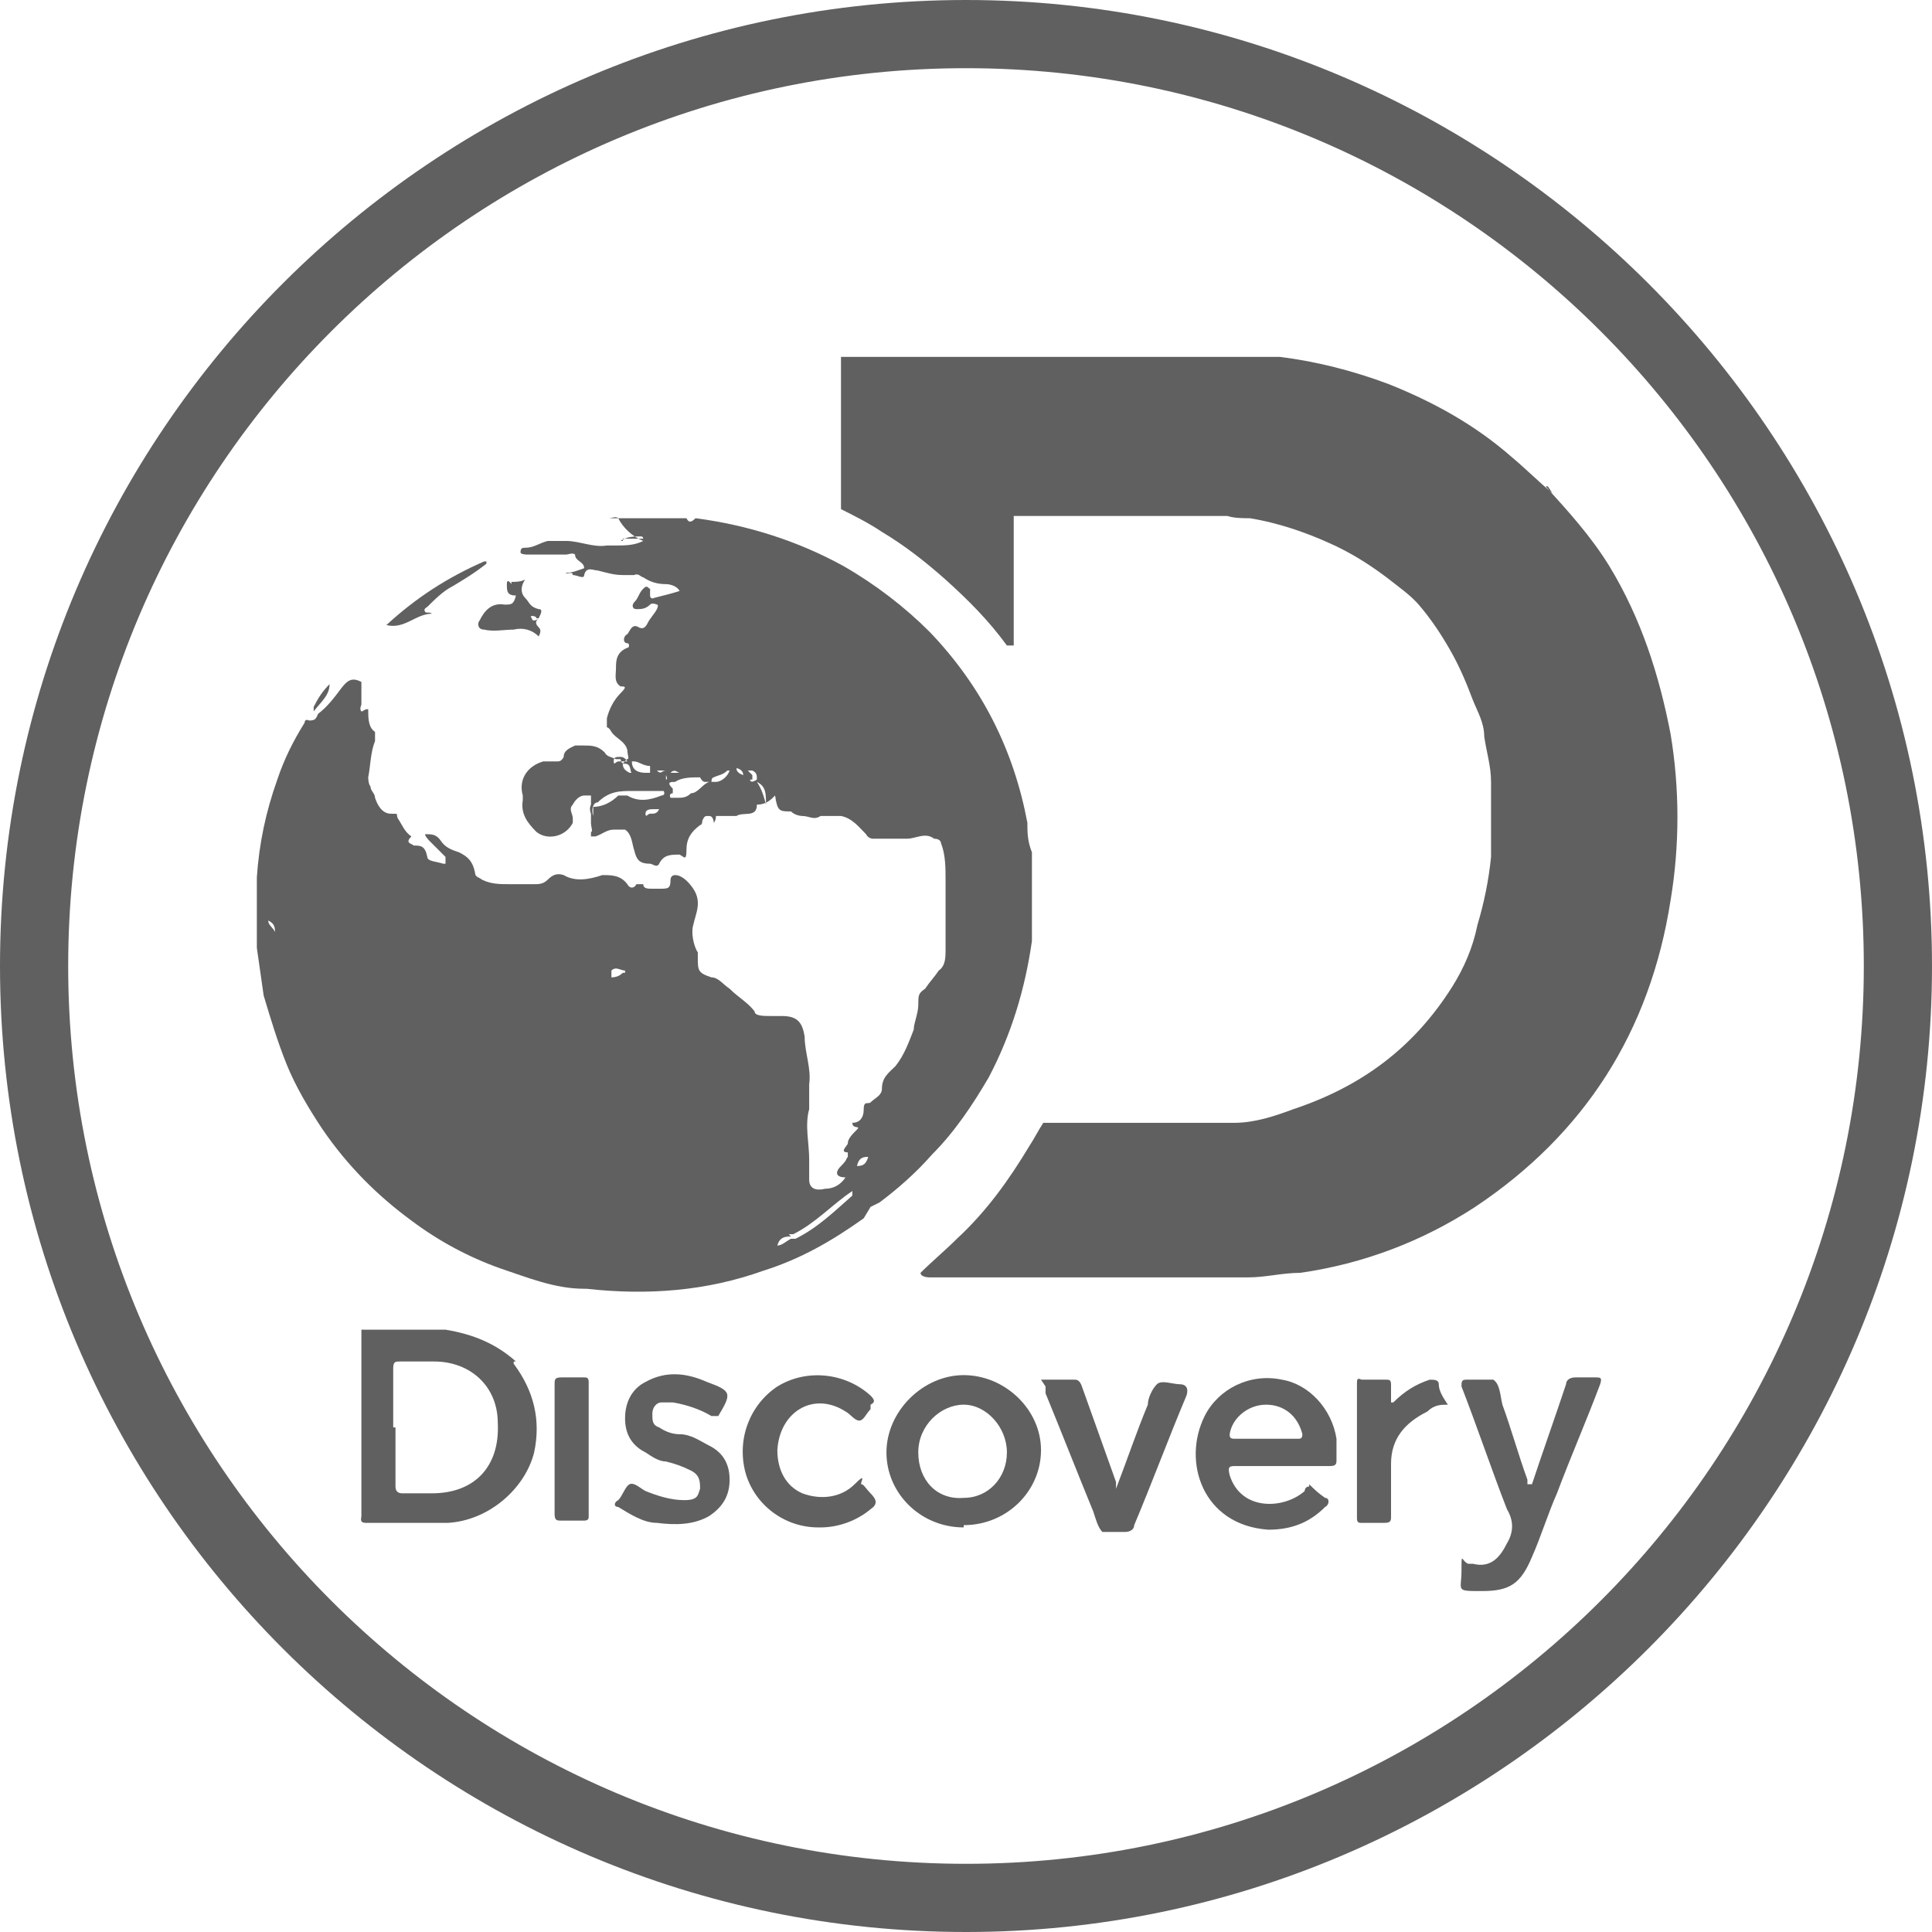
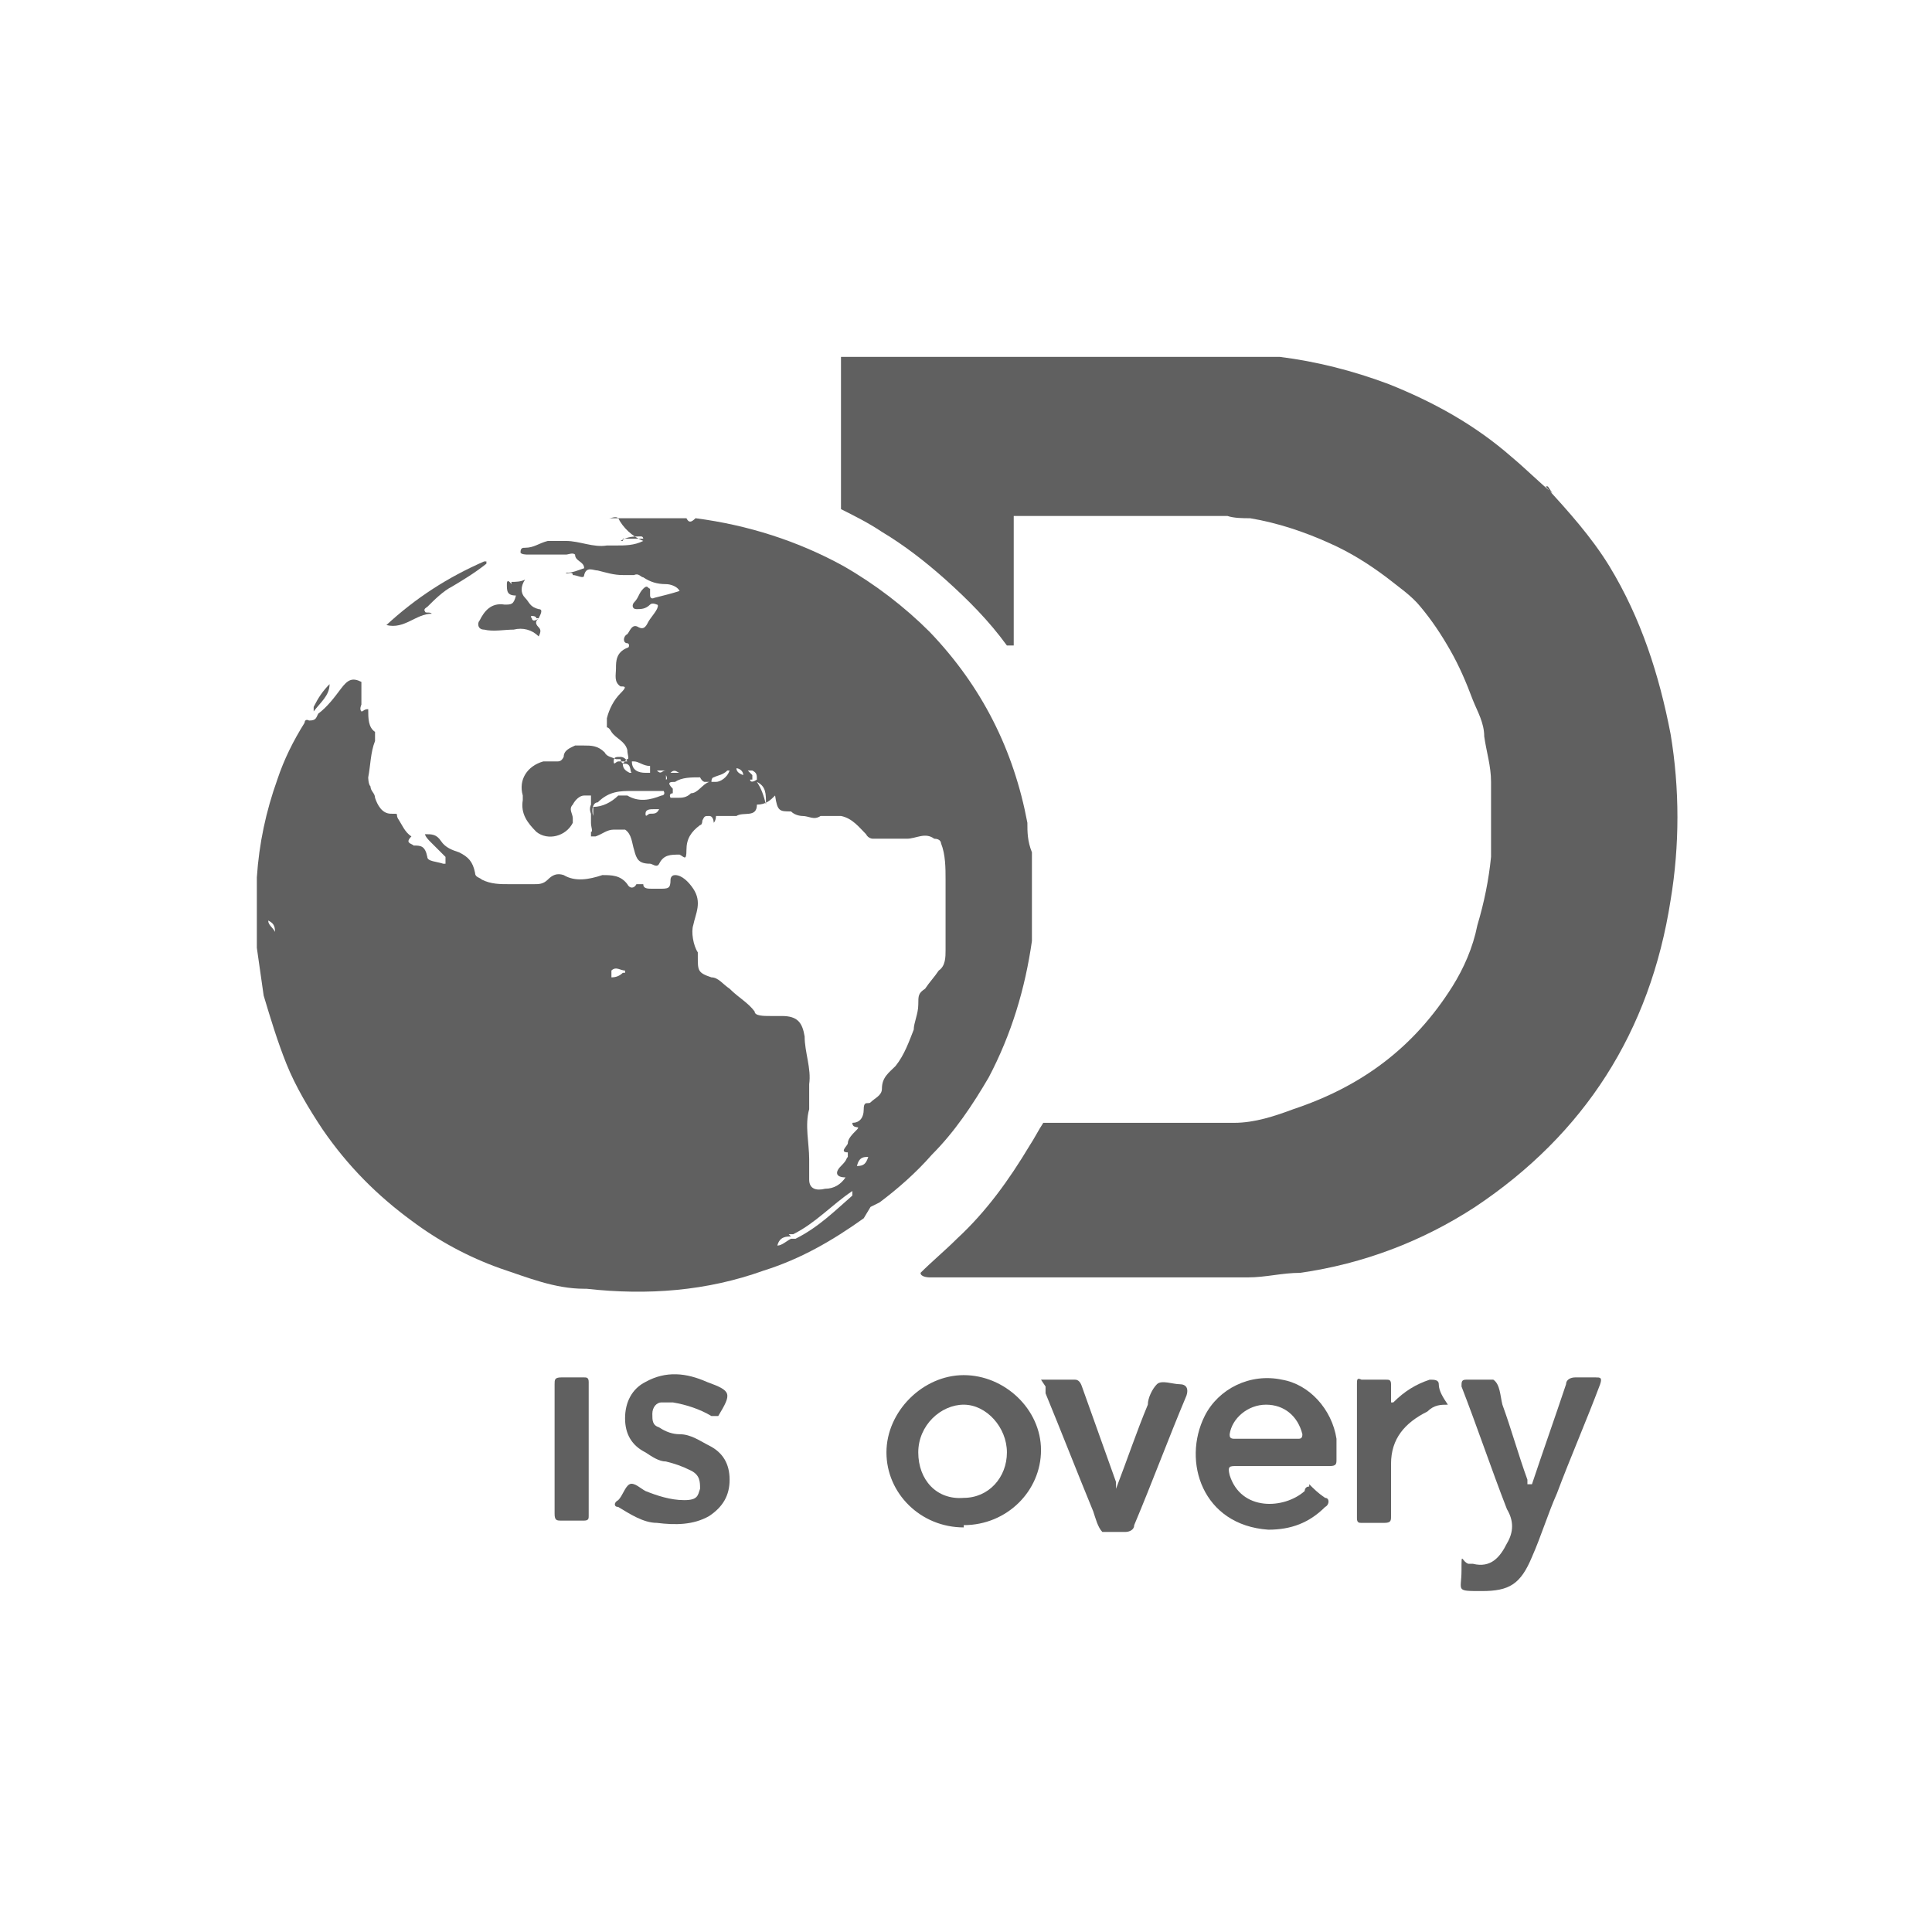
<svg xmlns="http://www.w3.org/2000/svg" id="Livello_1" data-name="Livello 1" version="1.1" viewBox="0 0 85 85">
  <defs>
    <style> .cls-1 { fill: #606060; stroke-width: 0px; } </style>
  </defs>
  <path class="cls-1" d="M84.7,42.9v-.8.8h0Z" />
  <path class="cls-1" d="M84.8,41.3v-.7h0v.7Z" />
  <path class="cls-1" d="M43.1,84h.6-.6Z" />
  <path class="cls-1" d="M41.3,83.9h.6-.6Z" />
  <path class="cls-1" d="M84.8,40.6h0v-.4.4Z" />
  <path class="cls-1" d="M40.5,84h.4-.4Z" />
  <path class="cls-1" d="M84.8,44h0v-.4h0v.4Z" />
  <path class="cls-1" d="M84.8,43.6h0v-.4h0v.4Z" />
  <path class="cls-1" d="M84.8,43.3h0v-.4h0v.4Z" />
  <path class="cls-1" d="M41,84h.4-.4Z" />
  <path class="cls-1" d="M43.7,84h.4-.4Z" />
  <path class="cls-1" d="M44.1,84h.3-.4.1Z" />
  <path class="cls-1" d="M38,53.6c-1.4,1-2.8,1.8-4.4,2.3-2.5.9-5.1,1.1-7.8.8h-.1c-1.3,0-2.5-.5-3.7-.9-1.4-.5-2.7-1.2-3.9-2.1-1.5-1.1-2.8-2.4-3.9-4-.6-.9-1.2-1.9-1.6-2.9-.4-1-.7-2-1-3-.1-.7-.2-1.4-.3-2.1v-3.1c.1-1.5.4-2.9.9-4.3.3-.9.7-1.7,1.2-2.5,0,0,0-.2.2-.1.3,0,.3-.1.4-.3.4-.3.7-.7,1-1.1s.5-.5.9-.3v1s-.1.2,0,.3c.1,0,.1-.1.3-.1,0,.4,0,.8.3,1v.4c-.2.5-.2,1.1-.3,1.6,0,0,0,.3.1.4,0,.2.2.3.2.5.1.3.3.7.7.7s.2,0,.3.2c.2.3.3.6.6.8,0,0,.1,0,0,0-.3.3,0,.3.1.4.3,0,.5,0,.6.5,0,.2.4.2.7.3h.1v-.3l-.7-.7s-.2-.2-.2-.3c.3,0,.5,0,.7.3s.5.4.8.5c.4.2.6.4.7.9,0,.2.2.2.3.3.4.2.8.2,1.2.2h1.1c.2,0,.4,0,.6-.2s.4-.3.7-.2c.5.3,1.1.2,1.7,0,.4,0,.8,0,1.1.4.1.2.3.2.4,0h.3c0,.2.2.2.4.2h.3c.4,0,.5,0,.5-.4,0,0,0-.2.2-.2.3,0,.6.3.8.6.4.6.1,1.1,0,1.6-.1.3,0,.9.2,1.2v.2c0,.6,0,.7.6.9.3,0,.5.3.8.5.4.4.8.6,1.1,1,0,.2.4.2.7.2h.5c.7,0,.9.3,1,.9,0,.7.3,1.4.2,2.1v1.1c-.2.7,0,1.5,0,2.2v.9c0,.4.3.5.7.4.4,0,.7-.2.9-.5-.4,0-.5-.2-.2-.5s.2-.3.3-.4v-.2c-.4,0,0-.3,0-.4,0-.2.2-.4.4-.6.2-.2-.2,0-.2-.3.3,0,.5-.2.5-.6s.2-.2.3-.3c.2-.2.5-.3.5-.6,0-.5.3-.7.6-1,.4-.5.6-1.1.8-1.6,0-.3.2-.7.2-1.1s0-.5.3-.7c.2-.3.4-.5.6-.8.3-.2.3-.6.3-.9v-3.1c0-.5,0-1.1-.2-1.6,0,0,0-.2-.3-.2h0c-.4-.3-.8,0-1.2,0h-1.5s-.2,0-.3-.2c-.3-.3-.6-.7-1.1-.8h-.9c-.3.2-.5,0-.8,0,0,0-.3,0-.5-.2-.5,0-.6,0-.7-.7-.2.2-.4.4-.8.4h0c0,.6-.6.3-.9.5h-.7c-.2,0-.3,0-.2,0,0,0,0,.2-.1.3,0,0,0-.3-.2-.3s-.2,0-.3.2c0,0,0,.2-.1.2-.4.3-.6.6-.6,1.1s-.1.3-.3.2c-.4,0-.7,0-.9.4-.1.2-.3,0-.4,0-.5,0-.6-.2-.7-.6-.1-.3-.1-.7-.4-.9h-.5c-.3,0-.5.2-.8.3h-.2v-.2c.1,0,0-.2,0-.4v-.4s-.1-.2,0-.4v-.4h-.3c-.2,0-.4.2-.5.4-.2.2,0,.4,0,.6v.2c-.3.6-1.1.8-1.6.4-.4-.4-.7-.8-.6-1.4v-.2c-.2-.7.2-1.3.9-1.5h.6c.1,0,.2,0,.3-.2,0-.3.3-.4.5-.5h.4c.3,0,.6,0,.9.3.1.2.3.2.5.3h.2c.1.4.2,0,.3,0s0-.2,0-.4c-.1-.4-.5-.5-.7-.8,0,0-.1-.2-.2-.2v-.4c.1-.4.3-.8.6-1.1s.2-.3,0-.3c-.3-.2-.2-.5-.2-.8s0-.7.5-.9c.1,0,.1-.2,0-.2-.2,0-.2-.3,0-.4.1-.1.2-.5.5-.3.2.1.3,0,.4-.2s.3-.4.4-.6c0,0,.1-.2,0-.2,0,0-.2-.1-.3,0-.2.2-.4.2-.6.2s-.2-.2-.1-.3c.2-.2.2-.4.4-.6.2-.2.2,0,.3,0v.3s0,.2.2.1c.4-.1.8-.2,1.1-.3-.1-.2-.4-.3-.6-.3-.4,0-.7-.1-1-.3-.1,0-.2-.2-.4-.1h-.5c-.4,0-.7-.1-1.1-.2-.2,0-.5-.2-.6.2,0,.2-.3,0-.5,0,0-.2-.3,0-.3-.1.3,0,.5-.1.8-.2,0-.3-.4-.3-.4-.6-.1-.1-.3,0-.4,0h-1.7s-.3,0-.3-.1c0-.2.1-.2.2-.2.4,0,.6-.2,1-.3h.8c.6,0,1.2.3,1.8.2h.4c.4,0,.8,0,1.2-.2-.5-.2-.9-.6-1.1-1-.1-.1-.3,0-.4,0h-.6,4c.1.2.2.2.4,0,2.3.3,4.5,1,6.5,2.1,1.4.8,2.7,1.8,3.8,2.9,2.3,2.4,3.7,5.2,4.3,8.4,0,.4,0,.8.2,1.3v3.9c-.3,2.1-.9,4.1-1.9,6-.7,1.2-1.5,2.4-2.5,3.4-.7.8-1.5,1.5-2.3,2.1l-.4.2-.3.5ZM33,34.3s0,.2.3,0c0-.2,0-.3-.2-.4h-.2l.2.2h0v.2ZM34.8,54.4c-.2,0-.5,0-.6.4h-.4.4c.2,0,.4-.2.6-.3h.2c1-.5,1.7-1.2,2.5-1.9v-.2c-.9.6-1.6,1.4-2.6,1.9h-.2,0ZM26.1,35.5c.4,0,.8-.2,1.1-.5h.4c.5.3,1,.2,1.5,0,0,0,.2,0,.1-.2h-1.4c-.5,0-1,0-1.5.5-.2,0-.3.3-.2.6v-.3h0ZM31,34.4s-.1,0-.2-.2c-.4,0-.8,0-1.1.2-.2,0-.4,0-.1.3v.2s-.2,0-.1.2h.3c.2,0,.4,0,.6-.2.3,0,.5-.4.8-.5,0,0-.2,0-.2,0ZM27.8,33.5c0,.4.3.5.6.5h.2v-.3c-.3,0-.5-.2-.7-.2h-.1ZM27.4,23.7h.9s0-.1-.1-.1c-.3,0-.6,0-.9.2h.1ZM32,33.9c-.2.2-.4.2-.6.3,0,0-.1,0-.1.2h.2c.2,0,.5-.2.6-.5h0ZM28.6,35.8c.2,0,.3,0,.4-.2h-.2c-.2,0-.4,0-.4.2s.1,0,.2,0ZM27.5,42.7c-.2,0-.4-.2-.6,0v.3q.3,0,.5-.2h.1ZM33.3,34.4c.2.3.3.6.4,1,0-.5,0-.8-.4-1ZM27.8,34c-.1,0,0-.4-.3-.4s0,0-.1,0c0,.2.1.3.3.4h.1ZM27.3,33.5h.3s-.1-.2-.3-.2-.3,0-.3.2.1,0,.2,0h0ZM37.7,51.3c.3,0,.4-.1.5-.4-.2,0-.4,0-.5.4ZM29.3,33.9h-.4c.2.2.2,0,.4,0ZM29.9,34c-.1,0-.2-.2-.4,0h.4ZM12.1,41c0-.3-.1-.4-.3-.5,0,.2.2.3.3.5ZM32.7,34.1c0-.2-.2-.3-.3-.3q0,.2.3.3ZM29.3,34.1v.2q-.1,0,0,0s.1,0,0-.2h0ZM33.4,55h.4-.4ZM32,36.1h-.2.2ZM12.1,41.1v.3h0v-.3ZM27.7,42.8v-.2h0v.2Z" />
  <path class="cls-1" d="M68,21.4c1,1.1,2,2.2,2.8,3.5,1.4,2.3,2.2,4.8,2.7,7.4.4,2.4.4,4.9,0,7.3-.9,5.8-3.8,10.3-8.6,13.5-2.3,1.5-4.9,2.5-7.7,2.9-.8,0-1.5.2-2.3.2h-14s-.4,0-.4-.2c.5-.5,1.1-1,1.6-1.5,1.3-1.2,2.3-2.6,3.2-4.1.2-.3.4-.7.6-1h8.4c.9,0,1.8-.3,2.6-.6,3-1,5.3-2.7,7-5.4.5-.8.9-1.7,1.1-2.7.3-1,.5-2,.6-3v-3.3c0-.7-.2-1.3-.3-2,0-.6-.3-1.1-.5-1.6-.3-.8-.6-1.5-1-2.2s-.8-1.3-1.3-1.9c-.4-.5-1-.9-1.5-1.3-.8-.6-1.6-1.1-2.5-1.5-1.1-.5-2.3-.9-3.5-1.1-.3,0-.7,0-1-.1h-9.4v5.7h-.3c-.8-1.1-1.7-2-2.7-2.9-.9-.8-1.8-1.5-2.8-2.1-.6-.4-1.2-.7-1.8-1h0v-6.7h19.3c1.6.2,3.2.6,4.8,1.2,2,.8,3.8,1.8,5.4,3.2.6.5,1.2,1.1,1.8,1.6l-.2-.3h0Z" />
-   <path class="cls-1" d="M22.6,60c.9,1.2,1.2,2.5.9,3.9-.4,1.6-2,3-3.8,3.1h-3.6c-.3,0-.2-.2-.2-.3v-8.2h3.7c1.2.2,2.2.6,3.1,1.4h-.1ZM17.4,62.8v2.6c0,.2.1.3.3.3h1.3c1.9,0,3-1.2,2.9-3.1,0-1.6-1.2-2.7-2.8-2.7h-1.5c-.2,0-.3,0-.3.3v2.6s.1,0,.1,0Z" />
  <path class="cls-1" d="M22.5,25.6c.2,0,.4,0,.6-.1h0c-.2.3-.2.6,0,.8s.2.4.6.5c.2,0,.1.2,0,.4-.1.1-.2.2,0,.4.1.1.1.2,0,.4-.3-.3-.7-.4-1.1-.3-.4,0-.9.1-1.3,0-.3,0-.3-.3-.2-.4.2-.4.5-.8,1.1-.7.3,0,.4,0,.5-.4-.4,0-.4-.2-.4-.5s.2,0,.2,0ZM23.6,27.2s0-.1-.2-.1c0,0-.1,0,0,.1,0,0,0,.1.1.1,0,0,.1,0,.2-.1h-.1Z" />
  <path class="cls-1" d="M21.4,24.8c-.5.4-1,.7-1.5,1-.4.2-.8.6-1.1.9,0,0-.2.1-.1.2,0,.1.2,0,.3.1-.7,0-1.2.7-2,.5,1.3-1.2,2.7-2.1,4.3-2.8h.2-.1Z" />
  <path class="cls-1" d="M13.8,31.1c.2-.4.4-.7.7-1,0,.5-.4.8-.7,1.2h0v-.2Z" />
  <path class="cls-1" d="M57.6,65.3c.2.2.4.4.7.6.2,0,.2.3,0,.4-.7.7-1.5,1-2.5,1-2.9-.2-3.8-3-2.8-5,.6-1.2,2-1.9,3.4-1.6,1.2.2,2.2,1.3,2.4,2.6v.9c0,.2,0,.3-.3.3h-4.1c-.3,0-.4,0-.3.4.5,1.6,2.4,1.5,3.3.7,0,0,0-.2.2-.2h0ZM55.7,63.3h1.4c.1,0,.2,0,.2-.2-.2-.8-.8-1.3-1.6-1.3s-1.5.6-1.6,1.3c0,.1,0,.2.2.2,0,0,1.4,0,1.4,0Z" />
  <path class="cls-1" d="M42.4,67.2c-1.9,0-3.4-1.5-3.4-3.3s1.6-3.4,3.4-3.4,3.4,1.5,3.4,3.3-1.5,3.3-3.4,3.3h0ZM40.4,63.9c0,1.2.8,2.1,2,2,1.1,0,1.9-.9,1.9-2s-.9-2.1-1.9-2.1-2,.9-2,2.1Z" />
  <path class="cls-1" d="M67.4,65.3c.5-1.5,1-2.9,1.5-4.4,0-.2.2-.3.4-.3h.9c.2,0,.3,0,.2.3-.6,1.6-1.3,3.2-1.9,4.8-.4.9-.7,1.9-1.1,2.8-.5,1.2-1,1.5-2.2,1.5s-.9,0-.9-.9,0-.4.3-.3h.2c.8.2,1.2-.3,1.5-.9.3-.5.3-1,0-1.5-.7-1.8-1.3-3.6-2-5.4,0-.2,0-.3.2-.3h1.2c.3.2.3.7.4,1.1.4,1.1.7,2.2,1.1,3.3v.2s.2,0,.2,0Z" />
  <path class="cls-1" d="M31.3,62.3c-.5-.3-1.1-.5-1.7-.6h-.5c-.2,0-.4.2-.4.5s0,.5.3.6c.3.2.6.3.9.3.5,0,.9.3,1.3.5.6.3.9.8.9,1.5s-.3,1.2-.9,1.6c-.7.4-1.5.4-2.3.3-.6,0-1.2-.4-1.7-.7-.2,0-.2-.2,0-.3.2-.2.3-.6.5-.7s.5.2.7.3c.5.2,1.1.4,1.7.4s.6-.2.7-.5c0-.3,0-.6-.4-.8-.4-.2-.7-.3-1.1-.4-.3,0-.6-.2-.9-.4-.6-.3-.9-.8-.9-1.5s.3-1.3.9-1.6c.9-.5,1.8-.4,2.7,0,1.1.4,1.1.5.5,1.5,0,0-.3,0-.3,0Z" />
-   <path class="cls-1" d="M36,67.2c-1.5,0-2.8-1-3.2-2.4-.4-1.5.2-3,1.4-3.8,1.3-.8,3-.6,4.1.4.2.2.2.3,0,.4v.2c-.2.2-.3.5-.5.5s-.4-.3-.6-.4c-1.4-.9-2.9,0-3,1.7,0,.9.4,1.6,1.1,1.9.8.3,1.7.2,2.3-.4s.2,0,.3,0,.2.2.4.4c.3.3.3.5,0,.7-.6.5-1.4.8-2.2.8h0Z" />
  <path class="cls-1" d="M45.9,60.7h1.4q.2,0,.3.3c.5,1.4,1,2.8,1.5,4.2v.3c.5-1.3.9-2.5,1.4-3.7,0-.3.2-.7.4-.9s.7,0,1,0,.4.2.3.5c-.8,1.9-1.5,3.8-2.3,5.7,0,.2-.2.3-.4.3h-1c-.2-.2-.3-.6-.4-.9-.7-1.7-1.4-3.5-2.1-5.2v-.3l-.2-.3h0Z" />
  <path class="cls-1" d="M61.3,61.7c.5-.5,1-.8,1.6-1,.2,0,.4,0,.4.2,0,.3.2.6.4.9-.3,0-.6,0-.9.3-1,.5-1.6,1.2-1.6,2.3v2.3c0,.2,0,.3-.3.3h-1c-.1,0-.2,0-.2-.2v-5.9c0-.2,0-.3.2-.2h1.1c.1,0,.2,0,.2.2v.8h0Z" />
  <path class="cls-1" d="M24.4,63.8v-2.9c0-.2,0-.3.3-.3h1c.1,0,.2,0,.2.2v5.9c0,.1,0,.2-.2.2h-1c-.2,0-.3,0-.3-.3v-3,.2Z" />
-   <path class="cls-1" d="M42.5,85C19.1,85,0,66,0,42.5S19.1,0,42.5,0s42.5,19.1,42.5,42.5-19.1,42.5-42.5,42.5ZM42.5,3C20.7,3,3,20.7,3,42.5s17.7,39.5,39.5,39.5,39.5-17.7,39.5-39.5S64.3,3,42.5,3Z" />
</svg>